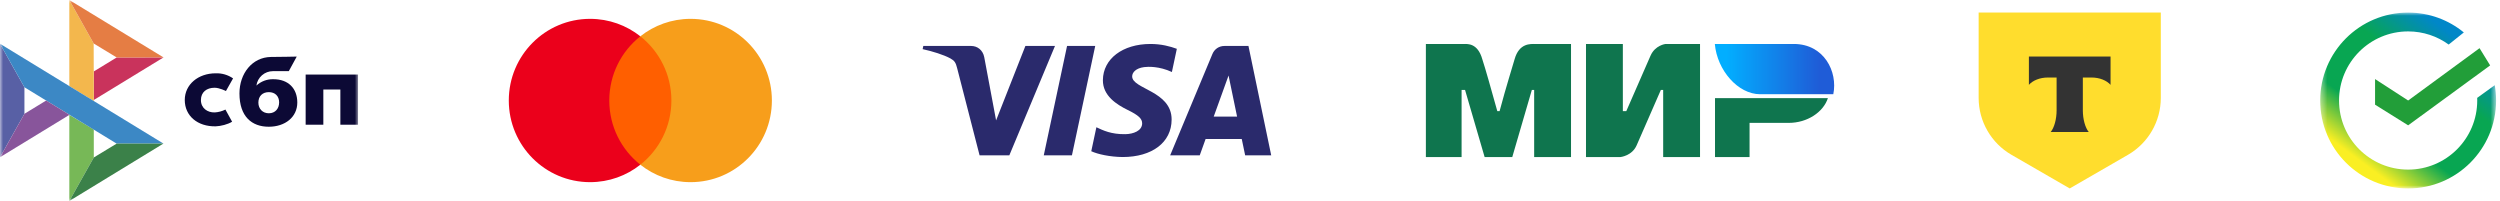
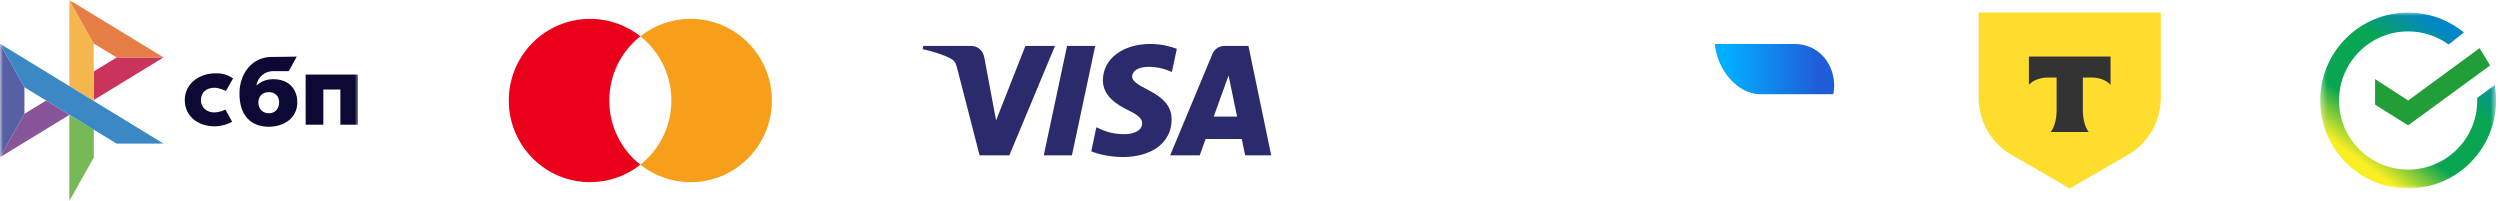
<svg xmlns="http://www.w3.org/2000/svg" width="398" height="32" viewBox="0 0 398 32" fill="none">
  <g clip-path="url(#clip0_5637_25993)">
    <mask id="mask0_5637_25993" style="mask-type:luminance" maskUnits="userSpaceOnUse" x="0" y="0" width="57" height="32">
      <path d="M57 0H0V32H57V0Z" fill="white" />
    </mask>
    <g mask="url(#mask0_5637_25993)">
      <path d="M57 11.87V19.854H54.186V14.251H51.475V19.854H48.66V11.87H57Z" fill="#0C0935" />
      <path d="M47.33 16.32C47.33 18.642 45.394 20.176 42.786 20.176C40.085 20.176 38.121 18.554 38.121 14.872C38.121 11.716 40.137 9.115 43.126 9.069C44.431 9.069 47.242 9.007 47.242 9.007L45.977 11.328H43.442C42.802 11.33 42.184 11.563 41.702 11.985C41.221 12.406 40.907 12.987 40.82 13.621C41.553 12.947 42.52 12.584 43.516 12.609C45.895 12.613 47.33 14.071 47.33 16.32ZM44.441 16.32C44.441 15.278 43.769 14.668 42.802 14.668C41.801 14.668 41.134 15.292 41.134 16.334C41.134 17.317 41.805 18.033 42.802 18.033C43.839 18.033 44.435 17.259 44.435 16.32H44.441Z" fill="#0C0935" />
      <path d="M35.887 17.443C35.358 17.708 34.78 17.863 34.19 17.899C33.022 17.933 31.987 17.215 31.987 15.934C31.987 14.653 32.908 13.969 34.167 13.969C34.94 13.969 35.969 14.493 35.969 14.493C35.969 14.493 36.718 13.151 37.104 12.48C36.294 11.919 35.323 11.634 34.338 11.67C31.563 11.67 29.415 13.439 29.415 15.922C29.415 18.437 31.435 20.164 34.338 20.112C35.151 20.082 36.272 19.804 36.952 19.376L35.887 17.443Z" fill="#0C0935" />
      <path d="M0 6.965L3.89 13.893V18.115L0.006 25.028L0 6.965Z" fill="#5860A5" />
      <path d="M14.933 11.372L18.578 9.147L26.034 9.141L14.933 15.918V11.372Z" fill="#C9335C" />
      <path d="M14.913 6.925L14.933 16.094L11.035 13.709V0L14.913 6.925Z" fill="#F3B74D" />
      <path d="M26.034 9.141L18.579 9.147L14.913 6.925L11.035 0L26.034 9.141Z" fill="#E57D44" />
      <path d="M14.933 25.069V20.619L11.035 18.277L11.037 32L14.933 25.069Z" fill="#77B857" />
      <path d="M18.568 22.863L3.89 13.893L0 6.965L26.02 22.855L18.568 22.863Z" fill="#3C88C5" />
-       <path d="M11.037 32L14.933 25.069L18.569 22.863L26.02 22.855L11.037 32Z" fill="#3B8149" />
      <path d="M0.006 25.028L11.065 18.277L7.347 16.004L3.89 18.115L0.006 25.028Z" fill="#88559B" />
    </g>
-     <path fill-rule="evenodd" clip-rule="evenodd" d="M96.28 26.22H107.604V5.779H96.28V26.22Z" fill="#FF5F00" />
+     <path fill-rule="evenodd" clip-rule="evenodd" d="M96.28 26.22V5.779H96.28V26.22Z" fill="#FF5F00" />
    <path fill-rule="evenodd" clip-rule="evenodd" d="M96.998 16C96.998 11.853 98.931 8.16 101.942 5.779C99.74 4.039 96.962 3 93.943 3C86.795 3 81 8.82 81 16C81 23.18 86.795 29 93.943 29C96.962 29 99.74 27.962 101.942 26.221C98.931 23.84 96.998 20.147 96.998 16Z" fill="#EB001B" />
    <path fill-rule="evenodd" clip-rule="evenodd" d="M122.884 16C122.884 23.18 117.089 29 109.941 29C106.922 29 104.144 27.962 101.942 26.221C104.953 23.84 106.886 20.147 106.886 16C106.886 11.853 104.953 8.16 101.942 5.779C104.144 4.039 106.922 3 109.941 3C117.089 3 122.884 8.82 122.884 16Z" fill="#F79E1B" />
    <path fill-rule="evenodd" clip-rule="evenodd" d="M174.359 7.317L170.651 24.725H166.168L169.876 7.317H174.359ZM193.225 18.558L195.586 12.021L196.943 18.558H193.225ZM198.229 24.725H202.376L198.754 7.317H194.929C194.066 7.317 193.34 7.819 193.018 8.594L186.29 24.725H191L191.933 22.125H197.686L198.229 24.725ZM186.523 19.044C186.543 14.45 180.2 14.194 180.242 12.142C180.255 11.518 180.847 10.853 182.143 10.684C182.784 10.6 184.557 10.533 186.565 11.463L187.352 7.77C186.272 7.378 184.884 7 183.157 7C178.724 7 175.607 9.366 175.581 12.755C175.552 15.261 177.809 16.657 179.504 17.493C181.253 18.345 181.839 18.893 181.831 19.654C181.818 20.823 180.435 21.34 179.149 21.36C176.893 21.395 175.586 20.747 174.544 20.258L173.73 24.076C174.78 24.558 176.714 24.977 178.715 25C183.428 25 186.51 22.663 186.523 19.044ZM167.953 7.317L160.687 24.725H155.948L152.372 10.831C152.156 9.978 151.966 9.664 151.307 9.302C150.229 8.715 148.448 8.165 146.884 7.823L146.99 7.317H154.62C155.592 7.317 156.466 7.966 156.689 9.09L158.578 19.165L163.242 7.317H167.953Z" fill="#2A2A6C" />
    <mask id="mask1_5637_25993" style="mask-type:luminance" maskUnits="userSpaceOnUse" x="369" y="2" width="29" height="28">
      <path d="M397.376 2H369.376V30H397.376V2Z" fill="white" />
    </mask>
    <g mask="url(#mask1_5637_25993)">
      <path fill-rule="evenodd" clip-rule="evenodd" d="M383.376 2C386.741 2 389.828 3.186 392.241 5.164L389.831 7.092C388.017 5.776 385.787 5 383.375 5C377.299 5 372.375 9.926 372.375 16.001C372.375 22.077 377.3 27.001 383.375 27.001C389.451 27.001 394.375 22.076 394.375 16.001C394.375 15.861 394.372 15.721 394.368 15.581L397.164 13.562C397.304 14.354 397.376 15.169 397.376 16.001C397.376 23.733 391.107 30.001 383.375 30.001C375.642 30.001 369.376 23.733 369.376 16.001C369.376 8.268 375.644 2 383.376 2Z" fill="url(#paint0_linear_5637_25993)" />
      <path fill-rule="evenodd" clip-rule="evenodd" d="M378.11 12.588L383.377 16L394.743 7.669L396.431 10.412L383.377 19.952L378.11 16.665V12.588Z" fill="#229E39" />
    </g>
    <path d="M315 2H344V15.585C344 19.324 342.005 22.779 338.768 24.648L329.5 30L320.232 24.648C316.995 22.779 315 19.324 315 15.585L315 2Z" fill="#FFDD2D" />
    <path fill-rule="evenodd" clip-rule="evenodd" d="M323 9V13.508C323.616 12.812 324.737 12.341 326.019 12.341H327.411V17.581C327.411 18.975 327.032 20.34 326.47 21.011H332.528C331.967 20.339 331.589 18.976 331.589 17.583V12.341H332.982C334.263 12.341 335.384 12.812 336 13.508V9H323Z" fill="#333333" />
-     <path d="M227 7.003H233.052C233.602 7.003 235.252 6.815 235.986 9.44C236.536 11.127 237.269 13.752 238.37 17.689H238.736C239.837 13.564 240.754 10.752 241.12 9.44C241.854 6.815 243.688 7.003 244.421 7.003H250.106V25H244.238V14.314H243.871L240.754 25H236.352L233.235 14.314H232.685V25H227M252.49 7.003H258.358V17.689H258.908L262.759 8.878C263.493 7.19 265.143 7.003 265.143 7.003H270.645V25H264.777V14.314H264.41L260.559 23.125C259.825 24.812 257.991 25 257.991 25H252.49M278.53 19.563V25H273.029V15.627H291C290.266 17.876 287.699 19.563 284.765 19.563" fill="#0F754E" />
    <path d="M291.861 15C292.6 11.4 290.381 7 285.574 7H273C273.37 11.2 276.698 15 280.211 15" fill="url(#paint1_linear_5637_25993)" />
  </g>
  <defs>
    <linearGradient id="paint0_linear_5637_25993" x1="385.663" y1="2" x2="370.833" y2="21.994" gradientUnits="userSpaceOnUse">
      <stop stop-color="#0187C8" />
      <stop offset="0.313" stop-color="#08A652" />
      <stop offset="0.724" stop-color="#08A652" />
      <stop offset="1" stop-color="#FAEF23" />
    </linearGradient>
    <linearGradient id="paint1_linear_5637_25993" x1="289.642" y1="4.4" x2="274.849" y2="4.4" gradientUnits="userSpaceOnUse">
      <stop stop-color="#1F5CD7" />
      <stop offset="1" stop-color="#02AEFF" />
    </linearGradient>
    <clipPath id="clip0_5637_25993">
      <rect width="398" height="32" fill="white" />
    </clipPath>
  </defs>
</svg>